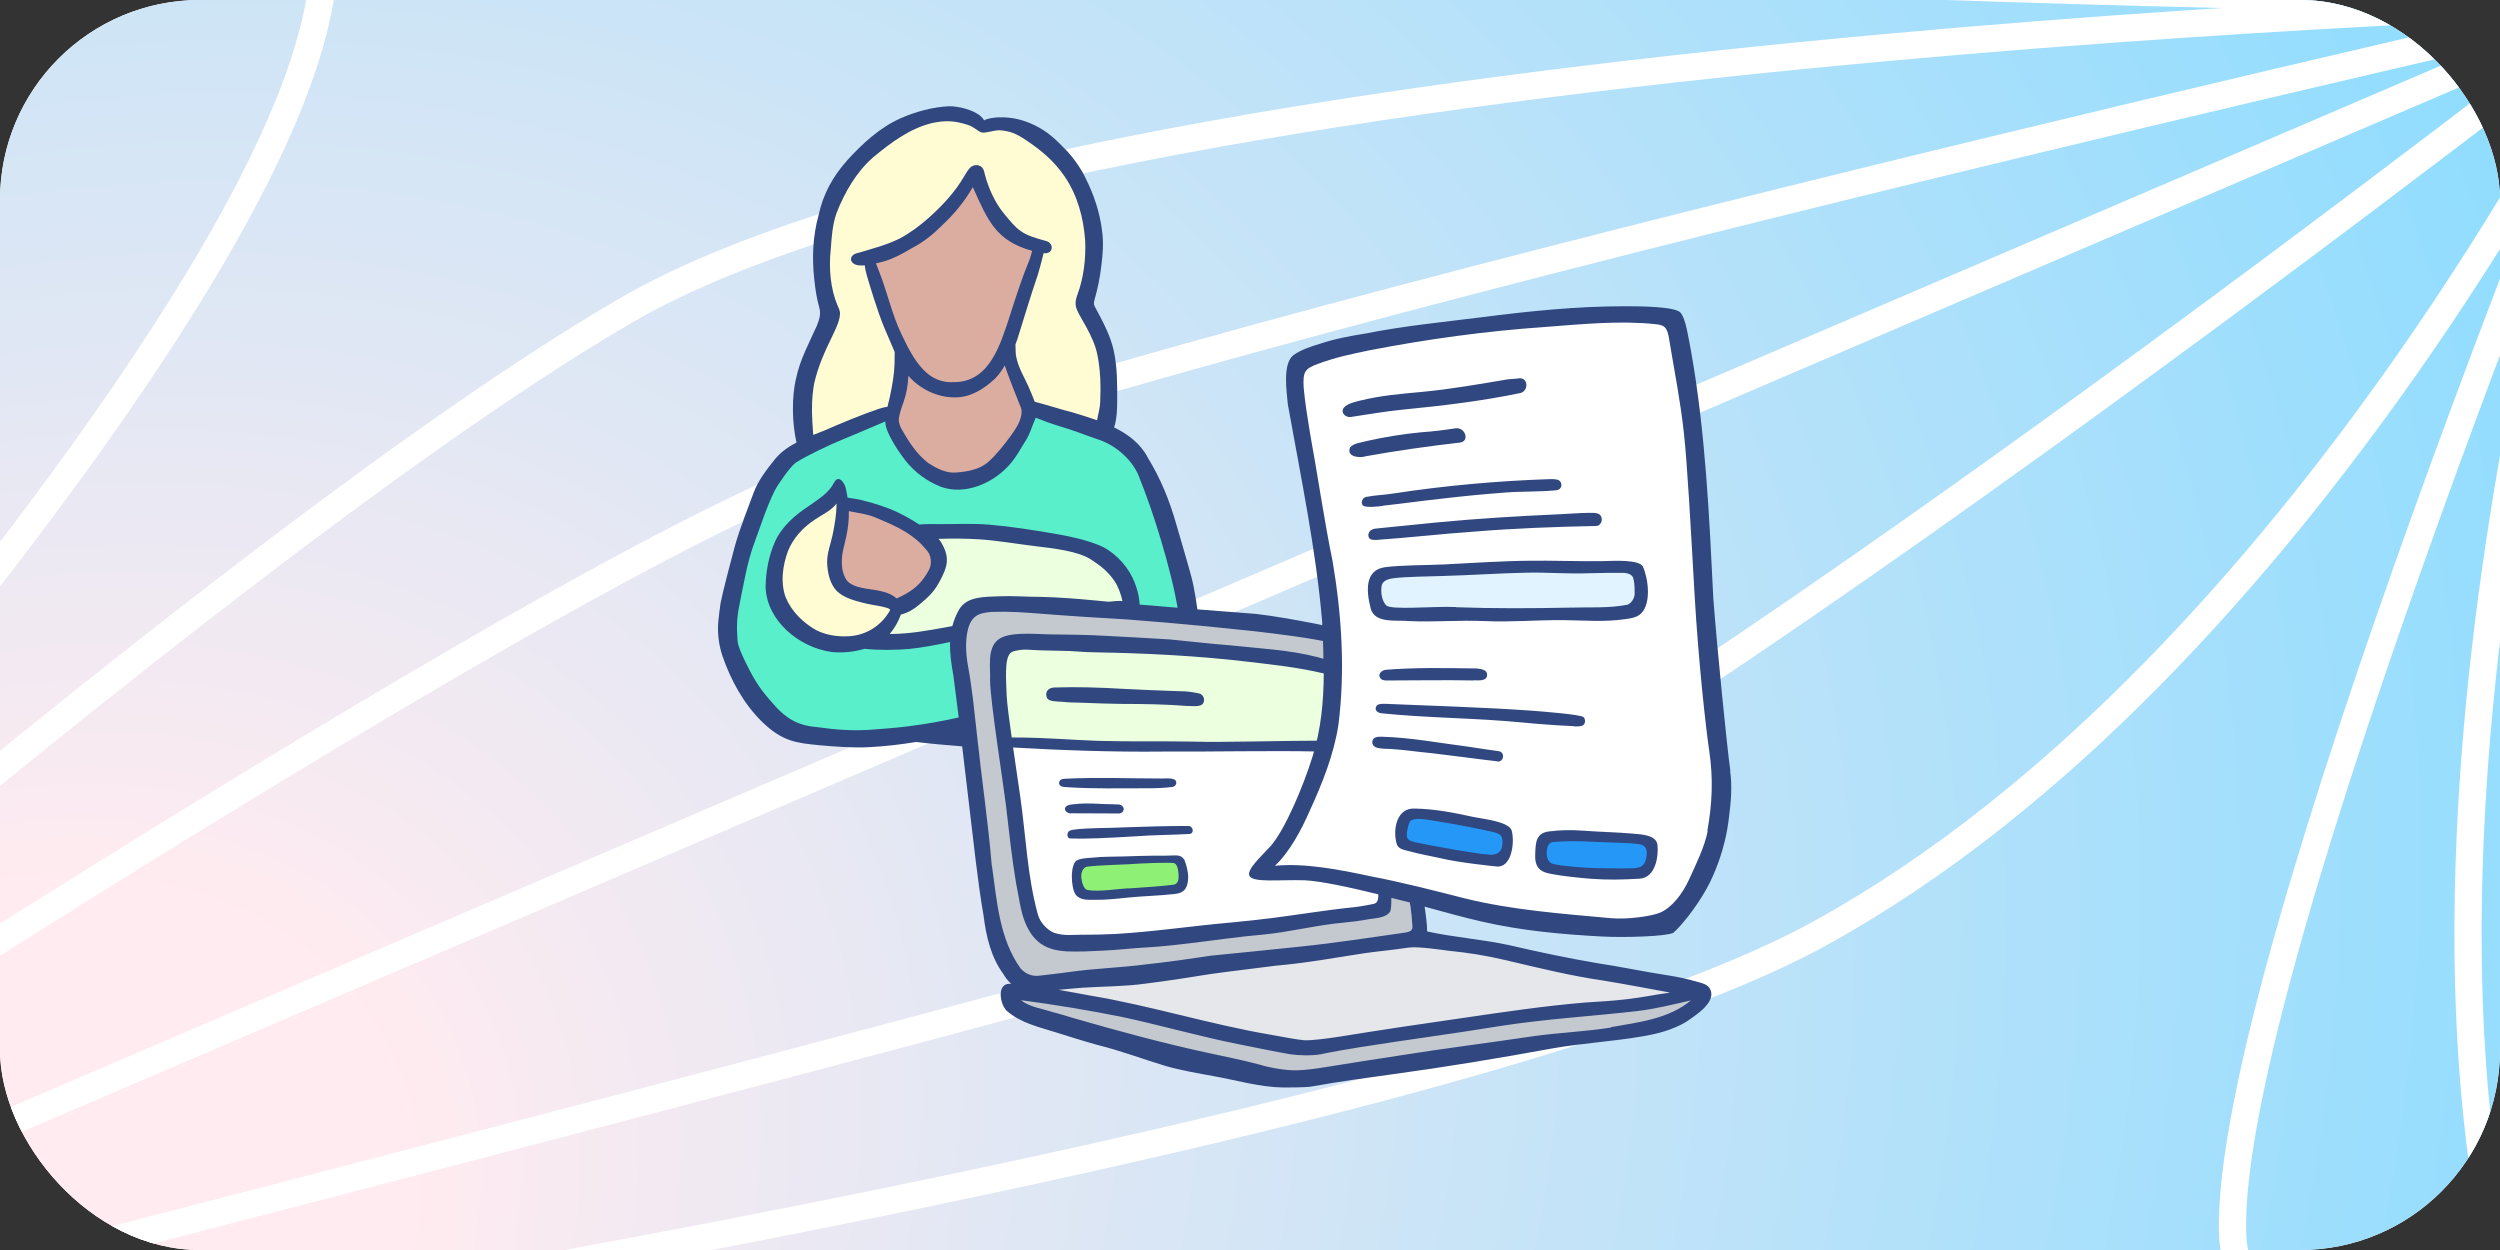
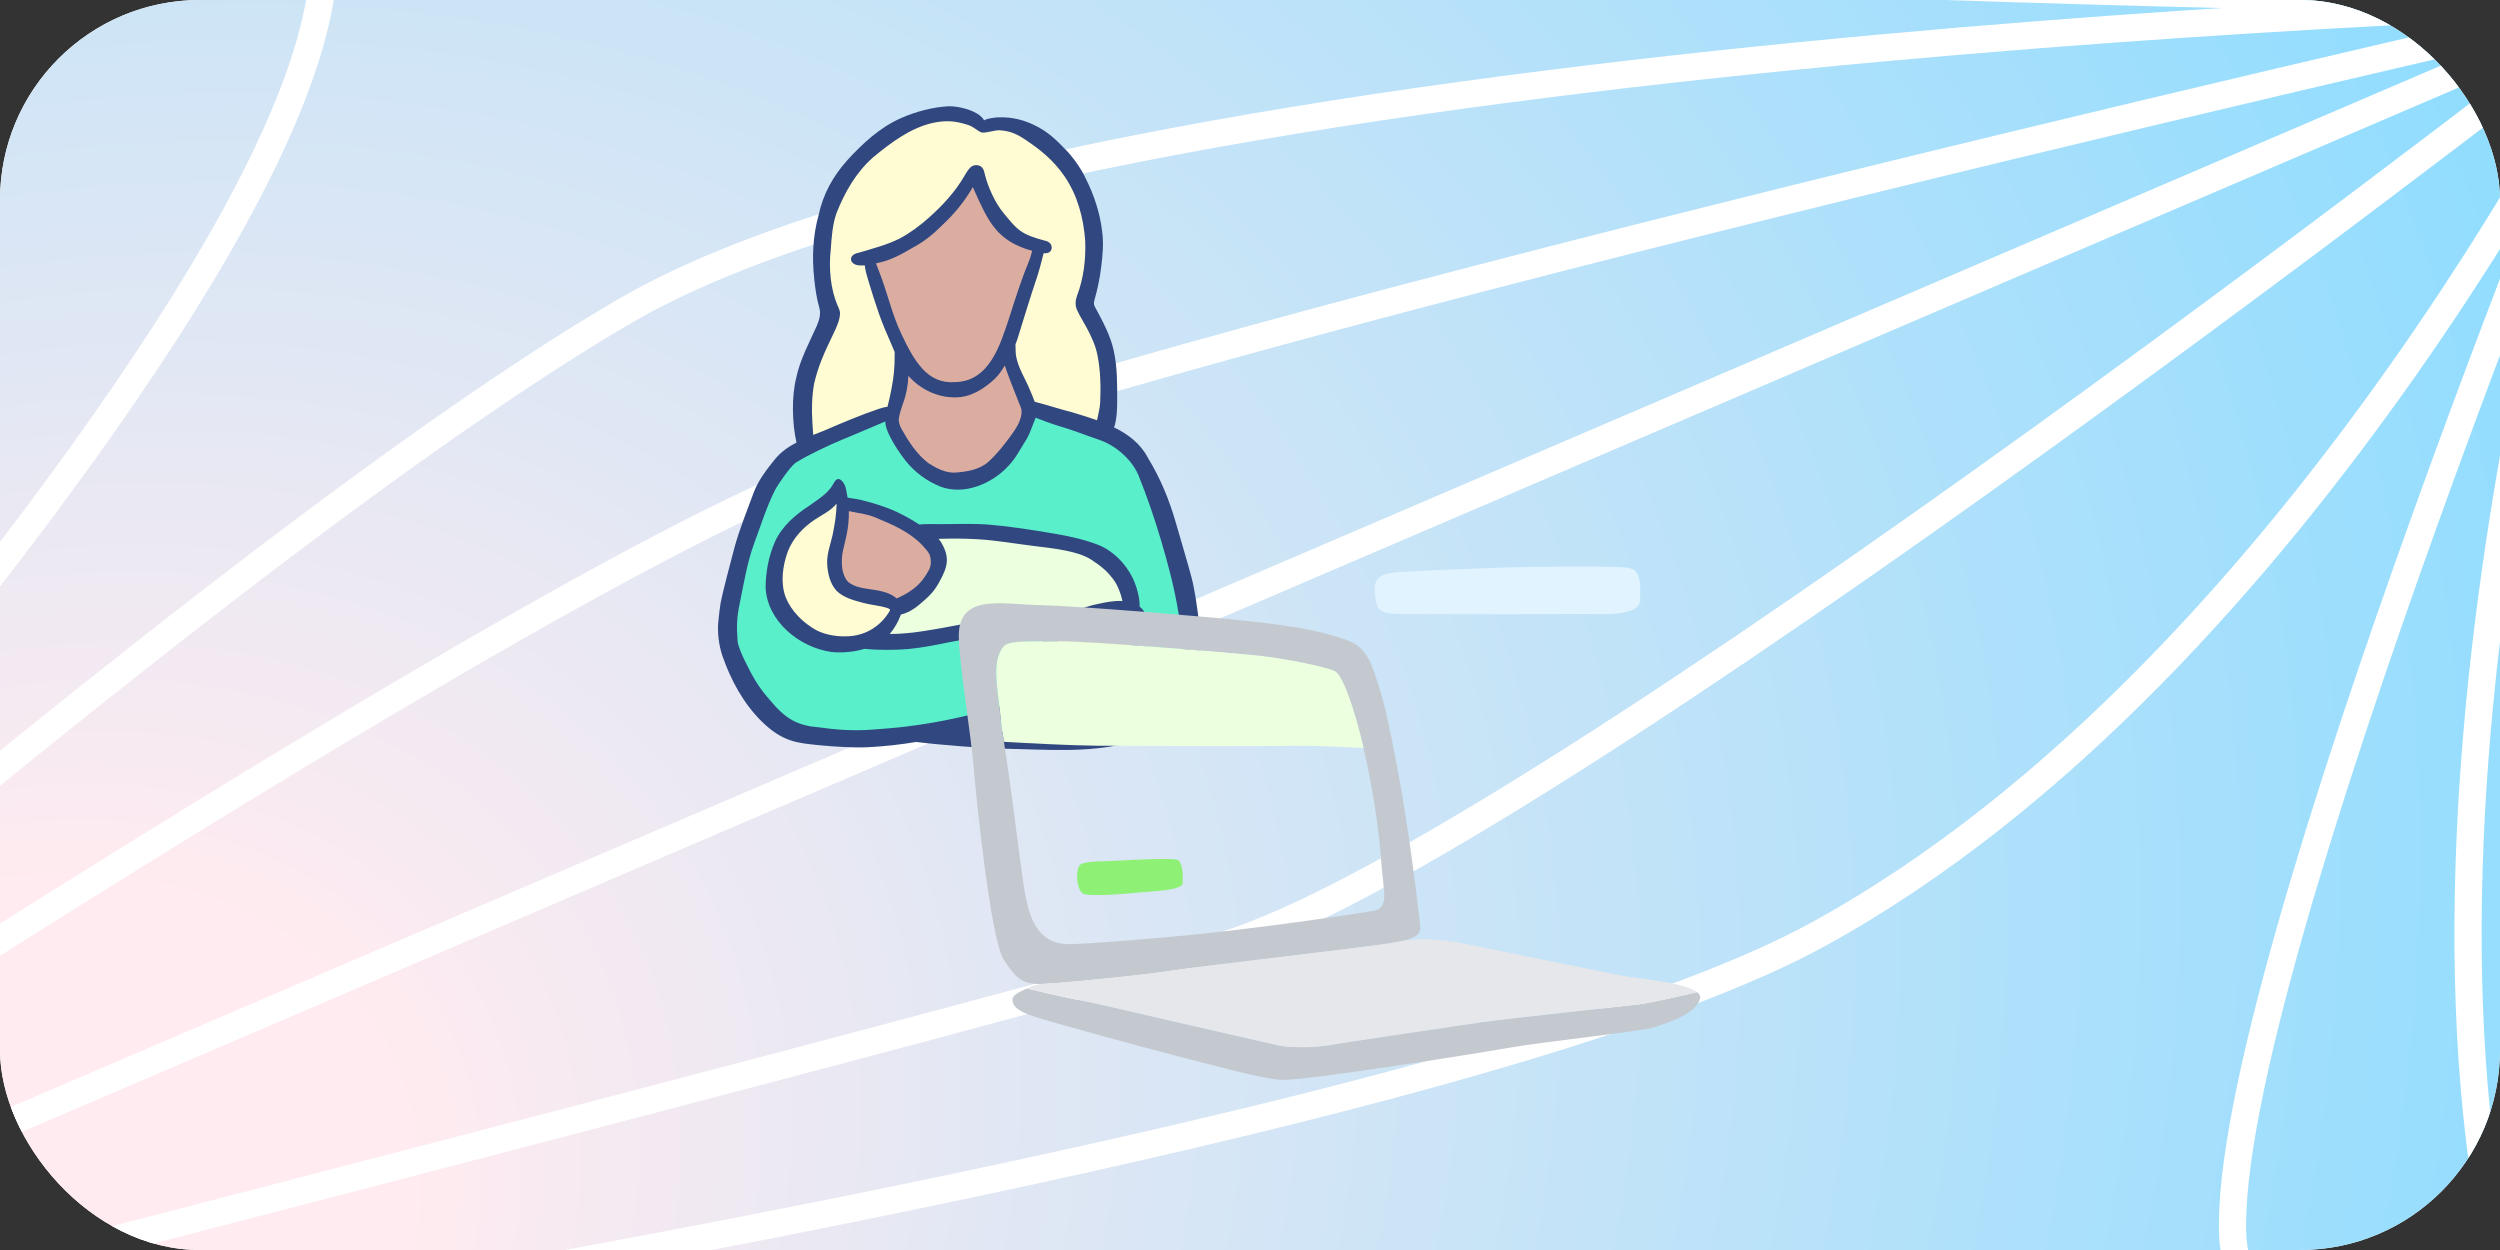
<svg xmlns="http://www.w3.org/2000/svg" width="400" height="200" viewBox="0 0 400 200" fill="none">
  <rect x="0" y="0" width="400" height="200" fill="#333333" stroke="none" />
  <g clip-path="url(#clip0_703_3137)">
    <rect width="400" height="200" rx="32" fill="white" />
    <rect width="400" height="200" fill="url(#paint0_radial_703_3137)" />
    <g clip-path="url(#clip1_703_3137)">
      <path d="M17.267 -267.604C17.267 -267.604 185.281 -312.198 242.775 -361.664C300.254 -411.116 380.486 -576.274 380.486 -576.274C380.486 -576.274 318.821 -358.076 325.728 -295.709C332.634 -233.356 419.847 0.299 419.847 0.299M419.847 0.299C419.847 0.299 307.4 -258.052 266.888 -269.368C226.376 -280.685 17.252 -267.589 17.252 -267.589C17.252 -267.589 75.539 -31.543 132.615 -16.728C189.691 -1.913 419.847 0.299 419.847 0.299ZM419.847 0.299C419.847 0.299 173.83 6.921 100.19 49.646C26.551 92.371 -133.031 237.228 -133.031 237.228C-133.031 237.228 44.968 64.67 51.65 -3.393C61.113 -99.77 17.237 -267.604 17.237 -267.604" stroke="white" stroke-width="4.35" stroke-miterlimit="10" />
      <path d="M17.267 -267.604C17.267 -267.604 107.381 -145.246 179.764 -107.828C252.148 -70.41 419.862 0.299 419.862 0.299C419.862 0.299 297.877 -142.884 230.337 -185.728C162.797 -228.587 17.267 -267.589 17.267 -267.589C17.267 -267.589 173.77 -346.222 230.053 -394.313C286.337 -442.419 380.486 -576.259 380.486 -576.259C380.486 -576.259 351.007 -387.96 357.823 -325.278C364.64 -262.581 419.847 0.299 419.847 0.299M419.847 0.299C419.847 0.299 413.763 116.857 436.65 196.432C459.537 276.006 531.218 426.334 531.218 426.334M419.847 0.299C419.847 0.299 190.274 52.173 130.178 76.031C70.083 99.89 -133.031 237.243 -133.031 237.243M419.847 0.299C419.847 0.299 245.705 136.501 195.341 151.39C144.978 166.279 -133.031 237.243 -133.031 237.243M419.847 0.299C419.847 0.299 229.978 -35.399 166.789 -54.161C103.599 -72.922 17.252 -267.589 17.252 -267.589C17.252 -267.589 19.988 -120.31 7.565 -48.196C-4.857 23.919 -133.016 237.243 -133.016 237.243C-133.016 237.243 212.353 192.485 290.851 149.521C369.334 106.557 419.847 0.314 419.847 0.314C419.847 0.314 379.53 121.641 401.37 207.748C423.196 293.855 531.218 426.334 531.218 426.334M419.847 0.299C419.847 0.299 307.28 -195.086 252.94 -226.898C198.6 -258.71 17.237 -267.604 17.237 -267.604M531.218 426.334C531.218 426.334 289.162 253.776 245.884 248.395C202.607 243.013 -133.031 237.243 -133.031 237.243M531.218 426.334C531.218 426.334 349.018 244.388 303.229 220.888C257.44 197.388 -133.031 237.243 -133.031 237.243" stroke="white" stroke-width="4.35" stroke-miterlimit="10" />
      <path d="M17.267 -267.604C17.267 -267.604 -128.711 -106.483 -149.236 -57.285C-169.762 -8.102 -133.017 237.228 -133.017 237.228" stroke="white" stroke-width="4.35" stroke-miterlimit="10" />
      <path d="M17.269 -267.604C17.269 -267.604 -92.966 -88.693 -108.887 -30.287C-124.808 28.134 -133 237.228 -133 237.228" stroke="white" stroke-width="4.35" stroke-miterlimit="10" />
      <path d="M380.486 -576.274C380.486 -576.274 611.719 -418.994 690.397 -341.498C769.089 -264.002 904.573 -57.136 904.573 -57.136C904.573 -57.136 736.739 -84.433 649.69 -74.193C562.641 -63.952 419.847 0.299 419.847 0.299C419.847 0.299 520.485 -113.449 620.27 -122.837C720.056 -132.24 904.558 -57.136 904.558 -57.136C904.558 -57.136 799.705 -326.25 723.061 -398.021C646.431 -469.806 380.486 -576.274 380.486 -576.274Z" stroke="white" stroke-width="4.35" stroke-miterlimit="10" />
      <path d="M17.268 -267.604C17.268 -267.604 236.003 -303.781 270.401 -333.784C304.814 -363.802 380.487 -576.274 380.487 -576.274C380.487 -576.274 288.639 -329.838 295.217 -298.684C301.794 -267.545 419.848 0.299 419.848 0.299C419.848 0.299 355.686 155.695 357.226 197.553C358.78 239.395 531.219 426.334 531.219 426.334C531.219 426.334 742.211 291.732 791.872 230.276C841.533 168.82 904.543 -57.136 904.543 -57.136C904.543 -57.136 897.771 174.456 827.959 272.523C758.131 370.589 531.219 426.319 531.219 426.319" stroke="white" stroke-width="4.35" stroke-miterlimit="10" />
      <path d="M17.268 -267.604C17.268 -267.604 108.607 -395.972 173.994 -449.176C239.367 -502.395 380.487 -576.274 380.487 -576.274M380.487 -576.274C380.487 -576.274 679.364 -503.457 762.87 -439.445C846.376 -375.432 904.573 -57.136 904.573 -57.136C904.573 -57.136 643.008 -195.565 612.422 -218.855C581.836 -242.161 380.487 -576.259 380.487 -576.259C380.487 -576.259 533.969 -302.69 539.007 -243.491C544.045 -184.293 419.848 0.314 419.848 0.314C419.848 0.314 539.231 -145.455 598.251 -167.146C657.27 -188.837 904.558 -57.121 904.558 -57.121C904.558 -57.121 671.083 -223.759 622.274 -269.413C573.495 -315.113 380.487 -576.274 380.487 -576.274ZM380.487 -576.274C380.487 -576.274 474.831 -347.986 491.26 -277.157C507.689 -206.328 419.863 0.299 419.863 0.299C419.863 0.299 445.725 -191.962 443.721 -287.427C441.718 -382.892 380.501 -576.274 380.501 -576.274" stroke="white" stroke-width="4.35" stroke-miterlimit="10" />
      <path d="M-133.016 237.228L17.268 -267.604L419.863 0.299L380.487 -576.274L904.573 -57.136L531.249 426.319L-133.016 237.228Z" stroke="white" stroke-width="4.35" stroke-miterlimit="10" />
      <path d="M-133.016 237.228L419.863 0.299L904.573 -57.136" stroke="white" stroke-width="4.35" stroke-miterlimit="10" />
    </g>
    <g clip-path="url(#clip2_703_3137)">
      <path d="M190.647 101.246C189.967 97.757 189.097 92.231 187.4 86.512C185.703 80.793 183.231 74.152 181.534 72.213C180.648 71.201 178.611 70.094 176.5 69.167C174.571 68.317 172.58 67.617 171.355 67.269C168.785 66.543 164.631 65.273 164.631 65.273C164.747 65.714 164.812 66.09 164.796 66.337C164.719 67.452 161.348 72.455 160.004 73.91C158.66 75.365 156.731 76.856 153.17 76.892C149.609 76.928 147.5 74.675 146.3 73.694C145.1 72.713 143.174 69.224 142.811 67.877C142.677 67.377 142.726 66.69 142.865 65.917C142.865 65.917 133.497 69.615 129.148 71.446C128.934 71.536 128.736 71.621 128.548 71.701C124.536 73.416 121.871 78.929 120.416 83.147C118.961 87.365 115.763 97.543 116.417 102.269C117.071 106.994 121.505 112.666 123.833 114.992C126.161 117.319 132.341 118.409 136.484 118.409C140.627 118.409 149.217 117.111 149.217 117.111C149.217 117.111 153.863 118.131 159.242 118.409C164.866 118.7 174.267 118.844 178.629 117.827C182.991 116.81 185.754 114.24 187.935 111.235C190.116 108.23 191.329 104.741 190.649 101.249L190.647 101.246Z" fill="#59EFCB" />
      <path d="M180.695 97.701C179.779 97.288 178.45 97.198 176.545 97.708C171.456 99.065 167.697 101.11 167.697 101.11C167.251 99.858 166.996 99.405 166.996 99.405C166.996 99.405 159.678 100.131 156.964 100.664C154.25 101.197 149.355 102.214 145.526 102.505C141.697 102.796 139.207 102.145 139.207 102.145C140.513 101.591 141.486 100.863 141.978 100.118C142.959 98.627 143.435 97.906 143.214 96.992C143.214 96.992 145.82 96.593 147.419 94.75C149.018 92.908 150.473 90.781 150.084 88.984C149.777 87.568 148.629 86.19 146.875 84.874C146.875 84.874 151.781 84.862 155.659 84.91C159.537 84.959 165.207 85.734 169.278 86.558C173.349 87.382 176.238 88.273 178.244 90.514C180.474 93.004 181.069 94.59 180.698 97.698L180.695 97.701Z" fill="#ECFFDF" />
      <path d="M158.331 32.828C159.423 35.228 161.058 36.755 162.366 37.736C163.674 38.718 166.293 39.3 166.293 39.3C166.293 39.3 164.148 46.097 163.494 48.17C162.84 50.243 161.058 55.586 161.058 55.586C161.058 55.586 162.549 60.057 162.912 60.785C163.195 61.352 164.227 63.723 164.634 65.273C164.75 65.714 164.815 66.09 164.799 66.337C164.722 67.452 161.351 72.455 160.007 73.91C158.663 75.365 156.734 76.856 153.173 76.892C149.612 76.928 147.503 74.675 146.303 73.694C145.103 72.713 143.177 69.224 142.814 67.877C142.68 67.377 142.729 66.69 142.868 65.917C143.102 64.607 143.594 63.051 143.867 61.769C144.302 59.732 144.521 56.681 144.521 56.681C144.521 56.681 142.631 52.937 141.287 48.755C139.943 44.573 138.879 41.13 138.879 41.13C138.879 41.13 144.05 39.812 148.412 36.539C152.774 33.266 155.972 27.596 155.972 27.596C155.972 27.596 157.244 30.431 158.336 32.831L158.331 32.828ZM168.353 103.136C169.195 105.956 168.983 108.951 168.983 108.951C168.983 108.951 172.279 108.902 174.945 108.516C177.1 108.201 179.405 107.352 180.422 106.334C181.439 105.317 182.603 103.038 182.603 101.148C182.603 99.966 182.224 98.385 180.695 97.701C179.778 97.288 178.449 97.198 176.544 97.708C171.455 99.065 167.696 101.11 167.696 101.11C167.884 101.635 168.103 102.302 168.353 103.136ZM134.847 80.742C135.009 81.715 134.811 83.504 134.427 85.25C134.043 86.996 133.101 89.939 133.938 92.326C134.775 94.713 137.682 95.213 138.954 95.54C140.226 95.867 142.986 96.078 143.208 96.995C143.208 96.995 145.814 96.596 147.413 94.752C149.012 92.908 150.467 90.784 150.078 88.987C149.771 87.57 148.623 86.193 146.869 84.877C146.398 84.522 145.883 84.174 145.327 83.829C142.711 82.199 138.735 81.28 137.231 80.94C135.727 80.6 134.844 80.747 134.844 80.747L134.847 80.742Z" fill="#DBADA1" />
      <path d="M176.503 69.164C174.574 68.315 172.584 67.614 171.358 67.267C168.788 66.54 164.635 65.271 164.635 65.271C164.228 63.721 163.196 61.349 162.912 60.783C162.549 60.057 161.058 55.584 161.058 55.584C161.058 55.584 162.84 50.241 163.494 48.168C164.148 46.095 166.293 39.297 166.293 39.297C166.293 39.297 163.677 38.715 162.366 37.734C161.058 36.753 159.421 35.226 158.331 32.826C157.24 30.426 155.967 27.591 155.967 27.591C155.967 27.591 152.769 33.261 148.407 36.534C144.045 39.807 138.875 41.125 138.875 41.125C138.875 41.125 139.938 44.568 141.282 48.75C142.626 52.931 144.516 56.676 144.516 56.676C144.516 56.676 144.298 59.73 143.862 61.764C143.587 63.044 143.098 64.599 142.863 65.912C142.863 65.912 133.495 69.61 129.146 71.441C129.146 71.441 128.196 66.855 128.631 62.565C129.066 58.275 130.959 53.985 131.829 52.458C132.702 50.931 132.411 49.041 132.048 47.223C131.685 45.405 130.957 40.098 132.048 34.863C133.14 29.628 137.064 25.485 140.7 22.722C144.336 19.959 147.753 18.36 151.505 18.069C155.257 17.778 157.35 20.177 157.35 20.177C157.35 20.177 160.113 18.869 163.02 20.25C165.928 21.63 170.872 24.903 172.836 29.556C174.801 34.209 175.599 36.536 174.945 41.19C174.291 45.843 173.565 48.533 173.565 48.533C173.565 48.533 176.982 54.204 177.201 57.84C177.397 61.081 177.641 65.598 176.503 69.164ZM134.229 78.707C134.229 78.707 132.957 80.015 131.211 81.071C129.466 82.127 126.383 84.053 125.217 86.669C124.05 89.285 123.141 93.83 124.668 96.884C126.195 99.938 130.774 103.247 134.428 103.136C136.253 103.082 137.896 102.701 139.202 102.145C140.507 101.589 141.481 100.863 141.972 100.118C142.953 98.627 143.43 97.906 143.208 96.992C142.987 96.078 140.227 95.865 138.954 95.537C137.682 95.21 134.773 94.711 133.938 92.324C133.104 89.937 134.047 86.994 134.428 85.248C134.809 83.502 135.01 81.715 134.847 80.739C134.685 79.763 134.229 78.702 134.229 78.702V78.707Z" fill="#FFFCD3" />
      <path d="M192.123 103.819C192.092 101.846 191.925 100.301 191.739 98.741C191.595 97.515 191.17 94.348 190.629 92.324C189.983 89.903 188.891 86.288 188.206 83.886C187.115 80.057 185.729 76.632 183.641 73.212C182.477 70.964 180.489 69.473 178.228 68.371C178.275 68.294 178.313 68.214 178.336 68.134C178.699 66.88 178.741 65.552 178.748 64.246C178.766 61.499 178.777 58.774 178.197 56.096C177.675 53.684 176.379 51.296 175.205 49.123C175.03 48.799 174.955 48.557 175.105 48.031C175.604 46.278 175.993 44.468 176.202 42.621C176.444 40.729 176.603 38.818 176.33 36.936C175.983 34.031 175.03 31.145 173.696 28.518C173.091 27.145 171.719 25.204 170.671 24.115C168.966 22.348 167.658 21.043 165.43 19.987C163.893 19.258 162.057 18.687 159.701 18.774C159.217 18.792 157.981 18.934 157.443 19.256C157.353 19.05 157.18 18.839 156.92 18.604C155.751 17.549 153.279 16.977 151.822 17C149.303 17.124 146.574 17.821 144.048 18.949C140.741 20.427 138.007 22.971 135.571 25.631C133.225 28.271 131.711 31.023 130.967 34.453C130.042 37.809 129.908 41.218 130.282 44.676C130.495 46.651 130.712 47.897 131.09 49.229C131.376 50.243 131.083 51.175 130.686 52.136C129.494 54.804 127.99 57.561 127.4 60.44C126.641 63.443 126.726 67.686 127.439 70.807C126.097 71.502 124.882 72.365 123.945 73.534C122.68 75.108 121.287 76.915 120.587 78.818C119.547 81.656 118.354 84.581 117.548 87.483C117.005 89.445 115.46 95.447 115.295 96.475C115.146 97.402 115.053 98.313 114.948 99.248C114.742 101.056 114.994 103.224 115.602 104.983C116.933 108.832 118.98 112.587 121.874 115.432C125.217 118.715 127.563 118.882 131.085 119.233C133.328 119.454 136.557 119.673 138.913 119.555C141.594 119.418 144.125 119.122 146.594 118.713C150.153 119.173 158.298 119.807 160.793 119.799C167.261 119.907 173.905 120.505 180.198 118.926C185.353 117.634 189.61 112.862 191.484 108.037C192.017 106.662 192.146 105.503 192.12 103.819H192.123ZM130.266 61.354C130.91 58.591 131.829 56.531 133.359 53.374C133.848 52.368 134.422 51.096 134.404 50.048C134.379 49.684 134.134 49.11 133.977 48.804C132.913 46.27 132.568 42.979 132.924 39.882C133.063 37.968 133.181 35.97 133.853 34.067C135.172 30.743 136.984 27.547 139.717 25.16C142.528 22.83 145.647 20.489 149.226 19.668C151.386 19.22 152.774 19.33 154.834 19.974C155.921 20.314 156.518 21.087 157.095 21.2C157.775 21.334 159.117 20.783 160.008 20.847C161.689 20.968 162.719 21.455 164.164 22.423C166.628 24.071 168.657 25.773 170.331 28.219C172.404 31.245 173.364 34.855 173.632 38.524C173.745 41.46 173.395 44.48 172.355 47.233C172.061 48.008 171.961 48.832 172.36 49.679C172.836 50.689 173.295 51.374 173.848 52.401C174.592 53.781 175.27 55.228 175.581 56.768C176.088 59.279 176.145 61.867 176.027 64.424C175.993 65.181 175.718 66.345 175.524 67.243C174.149 66.749 172.754 66.334 171.443 65.933C170.526 65.747 166.965 64.622 165.549 64.277C165.402 63.821 165.23 63.456 164.812 62.436C164.066 60.62 162.935 58.942 162.575 56.995C162.482 56.555 162.503 55.741 162.474 55.095C162.575 54.85 162.668 54.603 162.755 54.353C163.826 50.903 164.872 47.444 166.03 44.017C166.285 43.211 166.491 42.395 166.71 41.578C166.782 41.221 166.903 40.865 166.988 40.505C167.017 40.507 167.045 40.512 167.073 40.515C168.564 40.669 168.665 38.895 167.385 38.56C163.34 37.507 162.843 36.866 160.551 34.065C159.155 32.36 158.117 29.978 157.597 27.988C157.515 27.673 157.463 27.305 157.296 27.024C156.876 26.28 155.805 26.229 155.223 26.829C154.865 27.197 154.538 27.74 154.294 28.168C152.821 30.717 150.781 32.903 148.58 34.865C147.176 36.114 145.59 37.296 143.906 38.187C141.823 39.215 139.567 39.784 137.35 40.45C135.633 40.762 135.859 42.359 137.487 42.462C137.778 42.487 138.069 42.48 138.357 42.456C138.457 43.404 138.777 44.331 139.037 45.245C139.529 46.896 140.064 48.531 140.623 50.161C141.2 51.827 141.908 53.444 142.611 55.059C142.796 55.478 142.971 55.906 143.149 56.328C143.123 56.974 143.149 57.762 143.128 58.105C143.072 60.018 142.76 61.694 142.356 63.579C142.219 64.151 142.101 64.645 141.998 65.078C141.637 65.119 141.189 65.225 140.626 65.413C137.953 66.298 134.42 67.787 131.842 68.909C131.263 69.126 130.686 69.352 130.114 69.584C130.063 68.861 130.004 67.988 129.98 67.524C129.841 65.433 129.906 63.399 130.264 61.347L130.266 61.354ZM161.452 50.915C160.036 55.149 158.329 61.004 152.862 61.133C148.363 61.514 146.239 57.7 144.215 53.428C142.66 50.148 142.008 46.855 140.659 43.448C140.535 43.116 140.317 42.552 140.157 42.14C140.293 42.106 140.43 42.073 140.566 42.042C142.539 41.638 144.292 40.657 146.002 39.647C147.766 38.733 149.308 37.487 150.699 36.086C152.661 34.265 154.325 32.247 155.651 29.937C158.084 35.362 159.364 38.524 165.145 40.134C165 40.615 164.903 41.117 164.709 41.581C163.45 44.635 162.446 47.774 161.452 50.915ZM144.491 64.547C144.975 63.237 145.289 61.692 145.343 60.136C147.169 62.225 149.908 63.582 152.715 63.582C155.233 63.636 157.461 62.233 159.212 60.569C159.838 59.951 160.324 59.227 160.762 58.473C160.852 58.751 160.95 59.032 161.05 59.312C161.779 61.349 162.598 63.311 163.376 65.32C163.528 65.711 163.427 66.365 163.347 66.687C163.085 67.728 162.608 68.5 161.777 69.654C160.759 71.065 159.477 72.684 158.184 73.851C156.776 75.141 154.78 75.463 152.926 75.61C151.327 75.723 149.865 74.935 148.559 74.114C146.666 72.679 145.361 70.617 144.212 68.585C144.004 68.165 143.839 67.71 143.793 67.243C143.852 66.324 144.194 65.42 144.488 64.547H144.491ZM188.902 105.858C187.493 109.793 184.648 114.384 179.869 115.689C172.239 117.77 163.149 117.232 155.226 116.825C157.077 116.341 158.952 115.81 160.886 115.252C163.852 114.43 166.813 113.776 169.463 112.244C170.047 111.801 170.202 111.142 170.241 110.439C170.985 110.388 171.868 110.287 172.303 110.243C173.979 110.068 175.476 109.762 176.992 109.414C179.338 108.894 181.329 107.205 182.593 105.068C183.989 102.758 184.388 99.992 182.92 97.641C182.747 97.42 182.554 97.232 182.343 97.067C182.348 96.647 182.32 96.168 182.23 95.635C182.047 94.551 181.658 93.331 181.164 92.347C180.069 90.158 178.063 88.091 175.705 87.174C173.413 86.285 171.065 85.791 168.639 85.377C165.243 84.797 161.689 84.228 158.249 83.945C155.579 83.726 152.903 83.875 150.228 83.86C149.602 83.857 148.17 83.814 147.086 83.922C145.755 83.056 144.014 82.068 142.243 81.372C140.69 80.767 138.007 79.941 136.359 79.743C136.158 79.719 135.888 79.655 135.609 79.619C135.535 79.132 135.437 78.63 135.321 78.102C135.185 77.492 134.546 76.369 133.894 76.701C133.48 76.982 133.325 77.507 133.037 77.896C132.141 79.178 130.748 79.992 129.499 80.906C127.251 82.364 125.132 84.184 124.009 86.644C122.994 88.933 122.531 91.441 122.495 93.931C122.683 99.323 127.838 103.587 133.034 104.316C134.724 104.493 136.614 104.321 138.339 103.808C140.381 104.035 143.283 104.035 145.443 103.832C147.596 103.628 149.885 103.167 151.94 102.74C154.6 102.323 157.021 101.663 159.449 101.259C161.344 100.942 162.94 100.628 165.237 100.582C166.234 100.561 166.412 100.801 166.494 101.11C167.13 103.479 167.475 105.529 167.575 106.553C167.624 107.462 167.712 108.315 167.653 109.2C167.617 109.741 167.65 110.354 166.957 110.671C165.23 111.459 163.275 111.987 161.47 112.592C156.209 114.289 150.781 115.527 145.289 116.212C143.195 116.488 141.117 116.614 139.014 116.779C136.364 116.938 133.701 116.761 131.077 116.38C127.591 116.107 125.729 115.079 123.141 111.958C121.282 109.86 120.322 108.098 119.106 105.583C118.8 104.949 118.069 103.378 118.012 102.542C117.847 100.136 117.868 98.898 118.359 96.524C119.026 93.284 119.539 89.991 120.69 86.878C121.681 84.197 122.678 81.058 123.958 78.496C124.377 77.659 126.427 74.639 127.333 74.018C128.487 73.297 129.705 72.687 130.928 72.079C133.897 70.609 135.949 69.891 138.524 68.76C138.996 68.554 140.561 67.887 141.643 67.439C141.663 68.204 141.9 68.871 142.428 69.911C143.031 71.132 144.068 72.674 144.91 73.735C146.368 75.568 148.294 76.987 150.532 77.886C154.361 79.266 158.725 77.363 161.287 74.608C162.567 73.292 163.306 71.729 164.29 70.202C164.828 69.28 165.119 68.227 165.549 67.251C165.616 67.102 165.665 66.963 165.709 66.829C166.715 67.231 168.222 67.81 169.468 68.173C171.84 68.863 173.696 69.646 176.037 70.429C178.784 71.425 181.22 73.735 182.189 76.13C183.51 79.395 184.743 83.013 185.742 86.373C186.924 90.352 187.913 94.075 188.577 98.18C188.958 100.528 189.702 103.59 188.891 105.858H188.902ZM133.869 94.549C135.015 95.651 136.632 96.07 138.141 96.467C139.068 96.701 140.018 96.835 140.958 97.016C141.375 97.147 141.885 97.196 142.271 97.409C142.467 97.518 142.405 97.662 142.281 97.865C140.911 100.139 138.632 101.594 135.952 101.79C134.142 101.911 132.285 101.658 130.65 100.855C128.5 99.665 126.61 97.803 125.693 95.53C124.843 93.171 125.227 90.532 126.056 88.217C126.872 86.139 128.479 84.383 130.351 83.154C131.556 82.341 132.947 81.73 133.858 80.569C133.835 82.263 133.555 83.942 133.215 85.598C132.898 87.053 132.329 88.474 132.339 89.983C132.401 91.593 132.731 93.32 133.869 94.549ZM147.472 87.128C147.859 87.606 148.332 88.008 148.639 88.554C149.015 89.327 149.061 90.398 148.629 91.194C147.794 92.723 146.947 93.727 145.503 94.672C144.787 95.141 143.968 95.53 143.479 95.756C142.902 95.244 142.122 94.878 141.403 94.701C139.585 94.142 137.453 94.356 135.872 93.241C135.228 92.787 134.829 91.6 134.749 90.861C134.51 88.685 135.069 87.537 135.424 85.742C135.718 84.334 135.849 83.069 135.813 81.772C136.029 81.826 136.235 81.862 136.397 81.895C137.639 82.135 138.875 82.299 140.038 82.784C142.796 83.935 145.376 85.019 147.47 87.128H147.472ZM144.146 98.324C145.255 98.061 146.195 97.502 147.107 96.727C148.451 95.586 149.316 94.873 150.248 93.192C151.652 90.66 152.03 89.213 150.575 86.762C150.457 86.561 150.318 86.383 150.161 86.216C152.334 86.152 154.43 86.152 156.609 86.288C159.632 86.476 162.616 87.025 165.621 87.382C168.608 87.74 172.471 88.168 174.554 89.517C176.14 90.545 177.263 91.43 178.326 92.975C178.864 93.758 179.392 95.108 179.585 96.161C178.29 96.094 176.92 96.344 175.81 96.606C173.217 97.085 170.83 98.246 168.554 99.526C168.296 98.669 167.859 97.863 166.914 98.092C165.302 98.326 163.685 98.509 162.062 98.676C156.714 99.14 152.486 100.299 147.174 101.061C146.097 101.239 143.819 101.45 142.706 101.432C142.593 101.432 142.474 101.427 142.351 101.421C143.144 100.523 143.736 99.441 144.146 98.324ZM170.253 108.088C170.174 105.907 169.612 103.893 169.092 101.759C169.731 101.481 170.333 101.179 170.864 100.914C172.177 100.26 173.681 99.621 174.968 99.289C176.665 98.849 178.439 98.499 180.162 98.834C182.516 99.292 181.246 102.614 180.422 104.352C179.683 105.917 178.246 106.407 176.681 106.945C174.816 107.583 173.349 107.689 171.162 107.944C170.884 107.977 170.57 108.026 170.253 108.088Z" fill="#304780" />
    </g>
    <g clip-path="url(#clip3_703_3137)">
      <path d="M271.98 159.844C271.293 162.25 266.947 163.594 264.853 164.313C262.727 165.031 247.472 166.594 241.376 167.656C235.28 168.719 208.707 172.938 205.112 172.781C201.486 172.594 192.67 170.031 188.231 168.938C183.792 167.813 167.786 163.438 165.473 162.656C163.191 161.875 161.94 161.156 162.003 159.906C161.909 159.344 163.097 158.656 164.316 158.156C169.693 159.5 174.883 160.438 177.102 160.969C180.103 161.688 202.361 166.781 204.3 167.219C206.238 167.656 210.208 167.656 212.678 167.219C215.147 166.781 231.216 164.406 236.78 163.594C242.345 162.813 259.476 161.031 262.289 160.688C263.79 160.5 267.979 159.563 271.543 158.75C271.949 159.063 272.106 159.438 272.012 159.844H271.98ZM222.369 150.938C218.961 151.531 192.608 154.531 187.293 155.344C181.979 156.156 169.756 157.344 166.817 157.438C163.879 157.531 162.691 156.875 160.565 153.469C158.439 150.063 156.094 126.75 155.751 122.406C155.407 118.063 153.5 106.281 153.406 102.063C153.218 94.812 160.284 96.719 166.286 96.812C172.288 96.938 192.702 98.625 199.423 99.344C208.207 100.281 211.771 101.125 215.304 102.344C218.711 103.531 219.368 105.75 221.024 111.156C221.868 113.906 223.65 122.563 224.932 130.813C226.183 138.813 227.152 147.094 227.245 148.219C227.402 149.906 225.776 150.344 222.369 150.938ZM221.368 141.5C220.931 138.594 221.024 134.531 219.336 125.344C217.648 116.125 215.085 108.125 213.553 107.406C212.021 106.688 205.55 105.406 201.674 104.969C197.797 104.531 173.695 102.531 169.099 102.625C164.504 102.719 161.378 102.438 160.534 103.5C158.595 105.969 159.627 110.031 160.096 114.875C160.284 116.781 161.096 121.5 161.753 126.375C162.753 133.875 163.754 142.125 164.191 143.969C164.91 147 166.098 151.219 171.413 151.063C173.695 151 183.229 150.375 192.827 149.344C205.706 147.969 219.117 145.875 219.962 145.688C221.243 145.375 221.775 144.406 221.337 141.5H221.368Z" fill="#C4C9D0" />
      <path d="M204.3 167.219C206.238 167.656 210.208 167.656 212.678 167.219C215.147 166.781 231.216 164.406 236.78 163.594C242.345 162.812 259.476 161.031 262.29 160.687C263.79 160.5 267.979 159.562 271.543 158.75C269.605 157.187 262.508 156.656 259.664 156.125C256.225 155.469 237.749 151.687 234.686 151.062C227.715 149.625 224.526 150.531 222.4 150.906C218.993 151.5 192.639 154.5 187.325 155.312C182.01 156.125 169.787 157.312 166.849 157.406C166.348 157.406 165.317 157.719 164.348 158.125C169.725 159.469 174.914 160.406 177.134 160.937C180.135 161.656 202.393 166.75 204.331 167.187L204.3 167.219Z" fill="#E5E7EB" />
-       <path d="M160.566 103.5C158.628 105.969 159.66 110.031 160.128 114.875C160.316 116.781 161.129 121.5 161.785 126.375C162.786 133.875 163.786 142.125 164.224 143.969C164.943 147 166.131 151.219 171.445 151.063C173.727 151 183.262 150.375 192.859 149.344C205.739 147.969 219.15 145.875 219.994 145.688C221.276 145.375 221.807 144.406 221.37 141.5C220.932 138.594 221.026 134.531 219.338 125.344C217.649 116.156 215.086 108.125 213.554 107.406C212.022 106.688 205.551 105.406 201.675 104.969C197.798 104.531 173.696 102.531 169.101 102.625C164.505 102.719 161.379 102.438 160.535 103.5H160.566Z" fill="white" />
      <path d="M207.208 119.344C209.647 119.25 215.055 119.531 218.181 119.688C216.618 113.031 214.773 107.938 213.554 107.375C212.022 106.656 205.551 105.375 201.675 104.938C197.798 104.5 173.696 102.5 169.101 102.594C164.505 102.688 161.379 102.406 160.535 103.469C158.597 105.938 159.628 110 160.097 114.844C160.191 115.688 160.379 117.031 160.629 118.688C164.286 118.906 171.445 119.281 175.415 119.313C180.886 119.344 203.676 119.438 207.177 119.313L207.208 119.344Z" fill="#ECFFDF" />
      <path d="M172.851 138.344C172.039 139.031 172.164 142.656 173.477 143.062C174.79 143.469 180.792 142.969 182.48 142.781C184.168 142.594 189.17 142.5 189.232 141.312C189.295 140.125 189.232 137.969 188.42 137.594C187.607 137.219 180.51 137.594 178.697 137.719C176.884 137.844 173.57 137.719 172.851 138.344Z" fill="#8EF176" />
-       <path d="M207.895 58.625C205.988 61.812 210.146 78.875 211.302 86.375C212.459 93.875 213.584 107.219 212.897 113.25C212.209 119.281 208.864 128 207.332 131C205.519 134.531 201.768 139.469 201.768 139.469C201.768 139.469 212.834 139.563 217.836 141.156C219.68 141.75 227.246 143.75 235.061 145.344C242.439 146.844 250.066 147.875 253.286 148.125C259.757 148.625 263.79 148.969 266.572 147.781C268.792 146.813 273.45 140.688 274.419 134.563C275.388 128.438 275.732 121.281 274.419 114.938C273.106 108.594 271.762 81.219 271.418 74.875C271.074 68.531 269.292 52.562 267.635 51.125C266.229 49.938 249.785 50.312 238.719 51.656C227.652 53 209.989 55.125 207.895 58.594V58.625Z" fill="white" />
-       <path d="M226.839 130.219C227.777 130.219 238.187 131.875 239.875 132.344C241.563 132.812 241.438 134 241.22 135.75C241.001 137.5 239 137.562 238.093 137.562C237.187 137.562 228.809 136.094 226.37 135.562C223.932 135.031 224.276 133.469 224.307 132.312C224.37 130.781 225.902 130.187 226.839 130.187V130.219ZM246.534 135.969C246.409 137.469 246.722 138.656 248.66 139.062C251.036 139.562 259.039 139.75 261.289 139.719C263.697 139.719 264.134 138.062 264.228 136.844C264.353 135.25 263.822 134.5 262.227 134.375C261.383 134.312 258.476 133.969 255.381 133.812C252.442 133.656 249.379 133.75 248.722 133.844C247.378 134.062 246.628 134.875 246.534 135.969Z" fill="#2598F7" />
      <path d="M219.962 94.563C220.212 97.5 220.274 98.188 224.245 98.25C228.215 98.313 250.473 98.25 253.318 98.25C256.163 98.25 262.259 98.656 262.384 96.125C262.509 93.594 262.665 91.188 260.508 90.844C258.351 90.5 243.971 90.656 239.438 90.844C234.905 91.031 225.151 91.344 222.838 91.625C220.525 91.906 219.806 93 219.962 94.563Z" fill="#E0F3FF" />
-       <path d="M190.14 112.969C186.607 112.687 183.012 112.625 179.479 112.625C177.354 112.594 175.228 112.531 173.102 112.437C172.039 112.406 170.976 112.406 169.914 112.281C169.101 112.219 167.819 112.281 167.538 111.688C167.1 110.781 167.694 110.031 168.663 110C172.383 109.875 176.072 110 179.761 110.219C182.762 110.375 185.763 110.5 188.764 110.594C189.796 110.594 190.796 110.719 191.796 110.938C192.797 111.156 192.859 112.375 192.297 112.75C191.828 113.062 190.702 113 190.108 112.937L190.14 112.969ZM171.008 125.969C170.539 125.906 170.007 126 169.632 125.688C169.445 125.531 169.413 125.25 169.507 125.031C169.663 124.625 170.132 124.625 170.476 124.594C175.603 124.344 180.949 124.562 185.919 124.562C186.638 124.562 188.076 124.375 188.201 125.125C188.264 125.5 187.983 125.844 187.607 125.906C186.201 126.094 184.794 126.125 183.387 126.125C179.261 126.125 175.134 126.219 171.008 125.969ZM171.383 130.156C170.664 130.156 170.101 129.531 170.539 129.062C170.945 128.656 171.945 128.688 172.665 128.594C174.071 128.5 175.478 128.594 176.885 128.656C177.573 128.656 178.292 128.688 178.979 128.719C179.386 128.719 179.73 129.031 179.792 129.375C179.823 129.75 179.511 130.156 179.042 130.156C176.478 130.156 173.915 130.125 171.352 130.125L171.383 130.156ZM171.258 134.156C170.664 134.156 170.633 133.156 171.164 132.906C171.352 132.844 171.539 132.781 171.727 132.75C174.415 132.406 177.166 132.531 179.886 132.375C183.356 132.25 186.67 132.156 190.108 132.156C190.952 132.156 191.14 133.375 190.296 133.438C187.389 133.594 184.544 133.594 181.668 133.812C176.979 134.094 173.571 134.25 171.289 134.156H171.258ZM175.009 143.969C173.915 143.969 172.915 144.031 172.164 143.219C171.289 142.125 171.226 138.312 172.258 137.688C172.883 137.312 174.134 137.281 174.853 137.219C176.478 137.031 178.135 137.094 179.761 137.031C181.355 136.969 182.95 136.938 184.575 136.906C185.169 136.906 185.982 136.906 186.576 136.906C188.139 136.906 188.858 136.594 189.514 137.594C189.827 138.344 190.14 139.625 190.108 140.438C190.046 141.875 189.671 142.844 188.014 143.031C185.701 143.312 182.668 143.375 180.355 143.625C178.573 143.812 176.916 144 175.04 143.969H175.009ZM180.511 142.156C183.512 141.969 186.169 141.75 187.701 141.562C188.483 141.469 188.67 140.781 188.545 139.656C188.483 138.875 188.264 138.188 187.826 138.094C187.17 137.969 183.012 138.094 180.542 138.281C179.823 138.344 176.103 138.406 174.009 138.656C173.165 138.75 172.946 139.812 173.008 140.375C173.071 140.938 173.29 142.281 174.04 142.406C175.822 142.719 178.792 142.219 180.542 142.125L180.511 142.156ZM262.26 140.594C259.415 140.75 257.32 140.812 254.444 140.594C252.819 140.469 250.068 140.188 248.473 139.875C247.317 139.656 245.535 139.469 245.629 136.844C245.691 134.812 245.722 133.312 247.817 133.031C249.693 132.781 251.474 132.781 253.319 132.906C256.195 133.125 258.79 133.156 261.166 133.375C262.666 133.5 265.042 133.594 265.198 135.219C265.386 137.031 264.886 140.438 262.322 140.594H262.26ZM261.697 138.875C262.635 138.812 263.198 138.312 263.385 137.344C263.698 135.812 263.198 135.281 262.51 135.125C261.197 134.812 257.602 134.844 254.288 134.656C252.819 134.562 250.13 134.562 248.567 134.719C247.598 134.812 247.504 135.688 247.473 136.5C247.473 137.188 247.692 138.062 248.567 138.25C250.443 138.656 253.725 138.844 255.413 138.906C257.633 138.938 260.134 138.969 261.697 138.906V138.875ZM230.342 137.281C228.747 136.938 227.153 136.656 225.559 136.219C224.746 136 223.683 135.875 223.464 135C222.808 132.719 223.464 129.125 226.497 129.375C229.592 129.438 232.624 130.031 235.625 130.688C236.969 130.969 238.345 131.094 239.877 131.562C240.689 131.812 241.69 132.25 241.877 132.906C242.409 135 241.783 139 239.345 138.625C239.345 138.625 233.312 138.031 230.342 137.281ZM238.782 136.719C239.157 136.719 240.158 136.594 240.345 135.375C240.533 134.031 240.314 133.531 239.251 133.219C238.063 132.875 232.686 131.812 229.373 131.312C228.654 131.219 225.84 130.531 225.465 131.688C225.215 132.5 224.871 133.719 225.277 134.25C225.621 134.719 227.153 134.875 227.935 135.062C229.498 135.406 231.092 135.625 232.686 135.938C234.906 136.281 236.438 136.625 238.751 136.781L238.782 136.719ZM250.099 99.219C246.004 99.188 241.721 99.562 237.626 99.375C233.53 99.188 229.498 99.562 225.465 99.375C223.464 99.156 219.963 99.844 219.307 97.344C218.556 94.438 218.4 91.188 221.62 90.75C224.215 90.406 228.372 90.438 230.998 90.312C235.531 90.094 240.252 89.75 244.785 89.719C247.629 89.656 253.444 89.844 256.289 89.781C258.602 89.719 262.166 89.531 262.854 90.625C263.729 92.594 264.229 96.469 262.604 98.125C261.916 98.812 260.947 98.938 260.04 99.062C256.695 99.562 253.506 99.25 250.13 99.219H250.099ZM232.936 97.156C239.032 97.375 245.128 97.344 251.224 97.219C254.288 97.125 257.414 97.344 260.415 96.75C261.103 96.469 261.541 95.625 261.541 95C261.541 94.219 261.541 93.281 261.322 92.5C261.197 92.031 260.572 91.625 259.54 91.656C258.133 91.656 255.976 91.656 254.194 91.719C250.693 91.844 247.879 91.562 244.409 91.625C240.47 91.688 234.781 92.062 230.873 92.156C228.747 92.219 224.809 92.281 223.089 92.5C222.245 92.594 221.182 92.844 221.057 93.781C220.901 94.812 221.088 96.094 221.776 96.844C222.495 97.656 229.341 96.969 232.968 97.125L232.936 97.156ZM216.118 66.719C215.493 66.812 214.68 66.312 214.836 65.562C215.117 64.688 216.649 64.344 217.493 64.125C221.057 63.25 224.058 63.031 227.372 62.719C232.03 62.281 236.657 61.469 241.283 60.688C241.846 60.625 242.44 60.625 243.003 60.531C244.503 60.344 244.628 62.469 243.315 62.875C237.157 64.156 230.936 64.906 224.527 65.531C221.37 65.844 218.931 66.312 216.118 66.719ZM218.337 73.062C217.056 73.312 215.368 72.906 216.055 71.531C216.743 70.844 217.806 70.844 218.681 70.562C221.589 69.906 224.527 69.438 227.466 69.156C229.373 69.031 231.03 68.812 232.874 68.531C234.468 68.312 235.187 70.625 233.593 70.812C228.622 71.375 223.152 72.156 218.337 73.031V73.062ZM221.307 80.938C220.307 81.062 218.931 81.219 218.212 80.969C217.712 80.781 217.743 79.688 218.619 79.5C220.307 79.188 221.276 79.219 222.87 78.969C231.217 77.688 239.626 76.938 248.067 76.656C248.38 76.656 248.723 76.656 249.036 76.719C250.068 76.844 250.099 78.312 249.036 78.438C246.285 78.719 243.503 78.594 240.783 78.812C237.344 79.062 233.906 79.406 230.467 79.812C226.747 80.219 225.027 80.5 221.307 80.906V80.938ZM220.026 86.375C219.15 86.438 218.963 86.031 218.931 85.688C218.931 85.062 219.369 84.625 220.213 84.562C223.245 84.281 226.84 83.875 229.842 83.594C236.75 82.938 242.628 82.594 249.474 82.281C250.943 82.219 252.412 82.094 253.882 82.062C254.726 82.125 256.226 81.75 256.289 83.125C256.289 83.688 255.851 84.156 255.382 84.156C248.911 84.281 242.221 84.531 235.844 85.062C230.404 85.438 225.778 86 220.026 86.406V86.375ZM235.781 108.875C231.28 108.781 226.778 108.875 222.308 108.875C221.87 108.875 221.37 108.938 220.995 108.656C220.276 107.969 220.995 107.219 221.807 107.156C226.309 106.813 230.561 106.875 235.094 106.938C236.156 106.938 237.938 106.875 237.938 107.969C237.938 109 236.625 108.875 235.781 108.844V108.875ZM251.818 116.188C247.973 116.031 244.566 115.688 240.564 115.344C233.906 114.844 227.716 114.812 221.057 114.125C220.401 114.062 219.869 113.625 220.213 113C220.432 112.562 221.213 112.594 221.995 112.625C229.904 112.969 237.313 113.156 245.191 113.719C246.817 113.844 252.913 114.312 253.381 114.75C253.663 115.031 253.694 115.656 253.381 115.969C253.069 116.281 252.256 116.219 251.85 116.219L251.818 116.188ZM239.564 121.812C236.031 121.406 232.53 120.906 228.998 120.5C226.59 120.281 225.027 120 222.651 119.844C222.026 119.812 220.619 119.844 220.057 119.531C219.682 119.344 219.494 118.969 219.588 118.562C219.744 117.875 220.463 117.875 221.057 117.875C225.809 118 230.436 118.906 235.125 119.5C236.657 119.719 238.251 120 239.783 120.188C240.846 120.312 240.658 121.969 239.564 121.844V121.812ZM276.859 123.344C276.296 119.375 274.733 103.594 274.139 95.875C273.482 82.594 272.889 69.188 270.544 56.062C270.169 54.25 269.762 50.969 268.856 50C267.918 49 262.041 49 259.915 49C252.287 49 244.691 49.781 237.125 50.75C230.936 51.531 224.715 52.125 218.587 53.344C216.087 53.75 213.617 54.188 211.21 55C209.741 55.438 208.209 55.938 206.958 56.812C205.176 58.219 205.864 62.594 206.052 64.688C208.115 76.25 210.553 87.812 211.554 99.531C211.554 99.688 211.554 99.875 211.554 100.031C211.022 99.906 210.616 99.844 210.397 99.781C207.521 99.219 203.926 98.562 200.894 98.219C195.329 97.781 189.702 97.375 184.137 96.875C178.26 96.469 172.383 95.625 166.506 95.5C164.318 95.5 161.817 95.312 159.91 95.406C157.471 95.5 154.658 95.406 153.439 97.562C151.501 101 151.876 104.406 152.532 108.031C153.47 115.062 154.252 122.094 155.096 129.125C155.815 134.938 156.377 140.781 157.378 146.562C157.784 149.844 158.566 153.156 160.535 155.844C160.879 156.437 161.285 156.969 161.786 157.406C161.723 157.406 161.692 157.406 161.629 157.406C161.567 157.406 161.473 157.406 161.41 157.406C159.441 157.531 160.035 160.75 161.067 161.719C163.255 163.656 166.162 164.312 168.882 165.156C171.164 165.875 173.415 166.594 175.697 167.219C179.354 168.125 182.887 169.469 186.513 170.563C189.045 171.281 191.64 171.719 194.204 172.187C197.861 172.844 201.55 173.938 205.27 174C206.239 174 208.896 174 209.834 173.844C214.992 172.938 217.65 172.594 222.401 171.938C231.186 170.75 239.814 169.313 248.536 167.719C253.194 166.906 258.133 166.625 262.822 165.812C265.229 165.406 267.605 164.781 269.731 163.531C271.263 162.469 274.952 160.219 273.483 158.031C273.014 157.438 272.263 157.281 271.576 157.094C269.981 156.625 268.356 156.281 266.73 156.031C262.979 155.469 259.259 154.656 255.476 154.094C250.755 153.281 246.129 152.312 241.44 151.219C237.126 150.281 232.78 150 228.341 149.031C228.341 147.937 228.153 146.5 227.935 145.062C230.967 145.875 233.968 146.75 237.032 147.438C243.378 148.906 249.849 149.5 256.351 149.844C259.884 150.031 266.542 149.844 267.73 149.25C268.856 148.281 271.294 145.375 273.076 142.156C274.577 139.438 275.514 136.438 275.952 134.625C276.265 133.344 276.484 132.062 276.64 130.75C276.953 128.312 277.171 125.844 276.827 123.375L276.859 123.344ZM199.893 140.125C200.518 141.281 204.707 140.719 208.709 140.844C211.179 140.938 216.118 142 220.526 143.094C220.557 144 220.369 144.5 219.775 144.625C218.212 144.938 217.212 145.125 215.399 145.281C213.367 145.469 205.739 146.625 203.613 146.875C201.581 147.125 199.143 147.406 197.08 147.594C190.89 148.125 184.544 149.094 178.385 149.438C176.416 149.531 174.884 149.562 172.821 149.562C171.414 149.562 170.289 149.75 168.757 149.281C168.225 149.125 166.569 148.156 166.037 146.25C164.349 140 164.161 133.938 163.255 127.562C162.817 124.375 161.129 113.562 161.067 111.25C161.035 109.344 160.566 105.062 161.848 104.344C162.348 104.062 163.661 103.906 164.224 103.938C166.131 104.062 167.756 104.094 169.663 104.125C171.727 104.125 173.321 104.375 175.416 104.375C183.043 104.5 191.89 104.938 199.643 105.875C204.145 106.406 207.49 106.75 211.804 107.75C211.773 112.25 211.366 116.75 209.991 121.094C208.553 125.75 205.551 132.875 203.269 135.406C201.769 137.062 199.393 139.156 199.924 140.156L199.893 140.125ZM158.691 138.562C158.097 131.469 157.065 124.625 156.315 117.562C155.908 113.906 155.565 110.344 154.939 106.875C154.439 104.375 154.377 101.469 155.221 99.719C155.94 98.25 157.065 98.062 158.628 97.906C161.442 97.812 163.661 97.969 166.443 98.188C171.57 98.594 175.822 98.844 180.511 99.125C184.606 99.438 189.327 99.844 193.453 100.25C198.08 100.719 202.3 101.125 206.927 101.781C207.521 101.875 209.709 102.156 211.679 102.562C211.71 103.5 211.741 104.469 211.741 105.406C211.397 105.312 211.085 105.219 210.741 105.125C206.271 103.969 201.425 103.75 196.798 103.25C193.61 103 190.39 102.625 187.201 102.312C183.856 102.094 180.542 101.937 177.197 101.75C174.103 101.562 171.039 101.531 167.944 101.5C165.256 101.437 161.254 101.031 159.629 102.406C157.909 103.844 158.503 106.844 158.409 108.844C158.441 112.188 160.535 125.406 160.941 128.75C161.442 133 161.879 137.25 162.598 141.469C163.036 143.469 163.224 145.562 163.974 147.469C165.474 151.312 168.038 152.062 170.664 152.219C172.665 152.312 174.634 152.188 176.603 152.094C178.854 152 181.074 151.719 183.325 151.594C185.607 151.469 188.233 151.188 190.484 150.906C194.704 150.406 197.861 149.906 202.113 149.531C206.208 149.156 210.866 147.969 214.961 147.625C216.43 147.469 217.587 147.344 219.056 147.062C220.119 146.906 221.776 146.844 222.401 145.875C222.558 145.625 222.62 144.844 222.62 143.656C223.683 143.938 224.683 144.188 225.59 144.406C225.59 144.625 225.621 144.75 225.653 144.812C225.809 145.875 225.934 147.188 225.996 148.281C226.028 148.938 225.434 149.125 224.809 149.219C218.806 150.062 213.961 150.844 207.927 151.469C203.207 151.969 198.486 152.438 193.766 152.906C190.265 153.438 186.763 153.938 183.262 154.312C179.198 154.844 175.103 154.938 171.039 155.531C169.507 155.719 167.975 155.938 166.412 156.094C165.193 156.281 164.13 155.875 163.286 154.938C159.91 150.219 159.503 144.188 158.722 138.594L158.691 138.562ZM257.789 164.406C253.663 165.062 249.349 165.219 245.191 165.812C237.688 166.938 231.405 167.688 223.964 168.875C220.369 169.438 215.586 170.156 212.023 170.75C210.678 170.969 208.896 171.219 207.521 171.25C205.77 171.312 203.051 170.813 201.55 170.344C198.893 169.625 196.173 169.094 193.453 168.5C186.169 166.938 178.948 164.969 171.789 162.906C170.601 162.531 169.413 162.188 168.225 161.875C166.819 161.406 164.599 161.094 163.38 160.031C168.757 160.75 174.103 161.625 179.417 162.688C185.701 164.031 191.953 165.844 198.268 167.094C201.05 167.625 203.676 168.219 206.489 168.688C207.709 168.875 209.959 168.938 211.272 168.688C213.336 168.25 215.461 167.906 217.525 167.562C225.184 166.344 232.249 165.438 239.877 164.188C247.254 163.031 254.444 162.625 261.885 161.781C264.792 161.438 267.699 160.719 270.544 160.062C267.011 163.031 262.166 163.562 257.758 164.344L257.789 164.406ZM241.565 153.781C246.473 154.938 251.443 156.156 256.445 156.875C260.071 157.469 263.635 158.156 267.23 158.812C264.917 159.125 262.572 159.625 260.259 159.875C258.039 160.156 255.82 160.25 253.6 160.406C246.973 160.969 241.127 161.844 234.062 162.875C227.466 163.812 220.619 164.844 214.055 165.906C212.21 166.188 209.772 166.5 208.678 166.438C207.677 166.375 205.083 165.875 203.332 165.562C193.578 163.906 184.137 160.906 174.384 159.281C172.665 158.969 171.039 158.656 169.382 158.375C170.664 158.25 171.945 158.125 173.258 158.031C176.635 157.812 180.011 157.844 183.325 157.375C186.795 156.938 190.265 156.406 193.703 155.844C197.205 155.344 200.706 154.969 204.207 154.5C208.99 154.094 213.679 153.219 218.4 152.5C220.619 152.188 222.839 152 225.059 151.656C225.246 151.656 225.434 151.594 225.621 151.594C226.966 151.438 230.592 151.969 231.842 152.125C235.062 152.469 237.313 152.781 241.471 153.75L241.565 153.781ZM273.232 132.969C272.732 135.531 271.357 138.281 270.263 140.688C269.2 143.031 267.512 145.188 265.667 146C264.323 146.594 260.321 147.156 257.727 146.906C249.88 146.188 242.034 145.625 234.406 143.75C229.373 142.469 224.308 141.156 219.213 140.188C214.586 139.188 208.678 138.031 203.988 138.531C206.364 136.312 208.271 132.656 209.49 129.875C211.522 125.438 213.398 120.844 214.148 115.969C215.243 107.281 214.68 98.406 213.211 89.781C211.835 83.094 210.866 76.188 209.615 69.375C209.209 66.906 208.803 64.438 208.584 61.969C208.459 59.5 208.74 59 210.866 58.219C213.836 57.125 216.243 56.656 219.056 56.062C228.372 54.25 237.782 52.969 247.254 52.312C253.038 51.875 259.196 51.25 264.948 51.875C266.292 52.031 266.73 52.312 267.043 54.156C267.887 59.312 268.856 64.062 269.419 69.25C269.95 73.938 270.544 84.719 271.138 95.281C271.763 105.938 272.92 116.375 273.483 120.188C274.139 124.562 273.951 128.656 273.17 132.969H273.232ZM211.366 120.281C211.554 119.688 211.71 119.094 211.866 118.5C204.958 118.5 195.892 118.812 190.827 118.656C185.732 118.562 180.636 118.688 175.541 118.531C171.383 118.375 167.225 118.031 163.067 118C162.317 118.062 161.348 117.812 160.723 118.281C160.254 118.781 160.723 119.531 161.317 119.562C169.57 120.031 177.854 120.344 186.107 120.25C192.578 120.312 203.113 120.062 211.335 120.25L211.366 120.281Z" fill="#304780" />
    </g>
  </g>
  <defs>
    <radialGradient id="paint0_radial_703_3137" cx="0" cy="0" r="1" gradientUnits="userSpaceOnUse" gradientTransform="translate(0 200) rotate(-26.565) scale(447.214 357.771)">
      <stop offset="0.156" stop-color="#FFEBF0" />
      <stop offset="1" stop-color="#8DDCFF" />
    </radialGradient>
    <clipPath id="clip0_703_3137">
      <rect width="400" height="200" rx="32" fill="white" />
    </clipPath>
    <clipPath id="clip1_703_3137">
      <rect width="870" height="435" fill="white" transform="translate(-35 -218)" />
    </clipPath>
    <clipPath id="clip2_703_3137">
      <rect width="103" height="103" fill="white" transform="translate(102 17)" />
    </clipPath>
    <clipPath id="clip3_703_3137">
      <rect width="125" height="125" fill="white" transform="translate(152 49)" />
    </clipPath>
  </defs>
</svg>